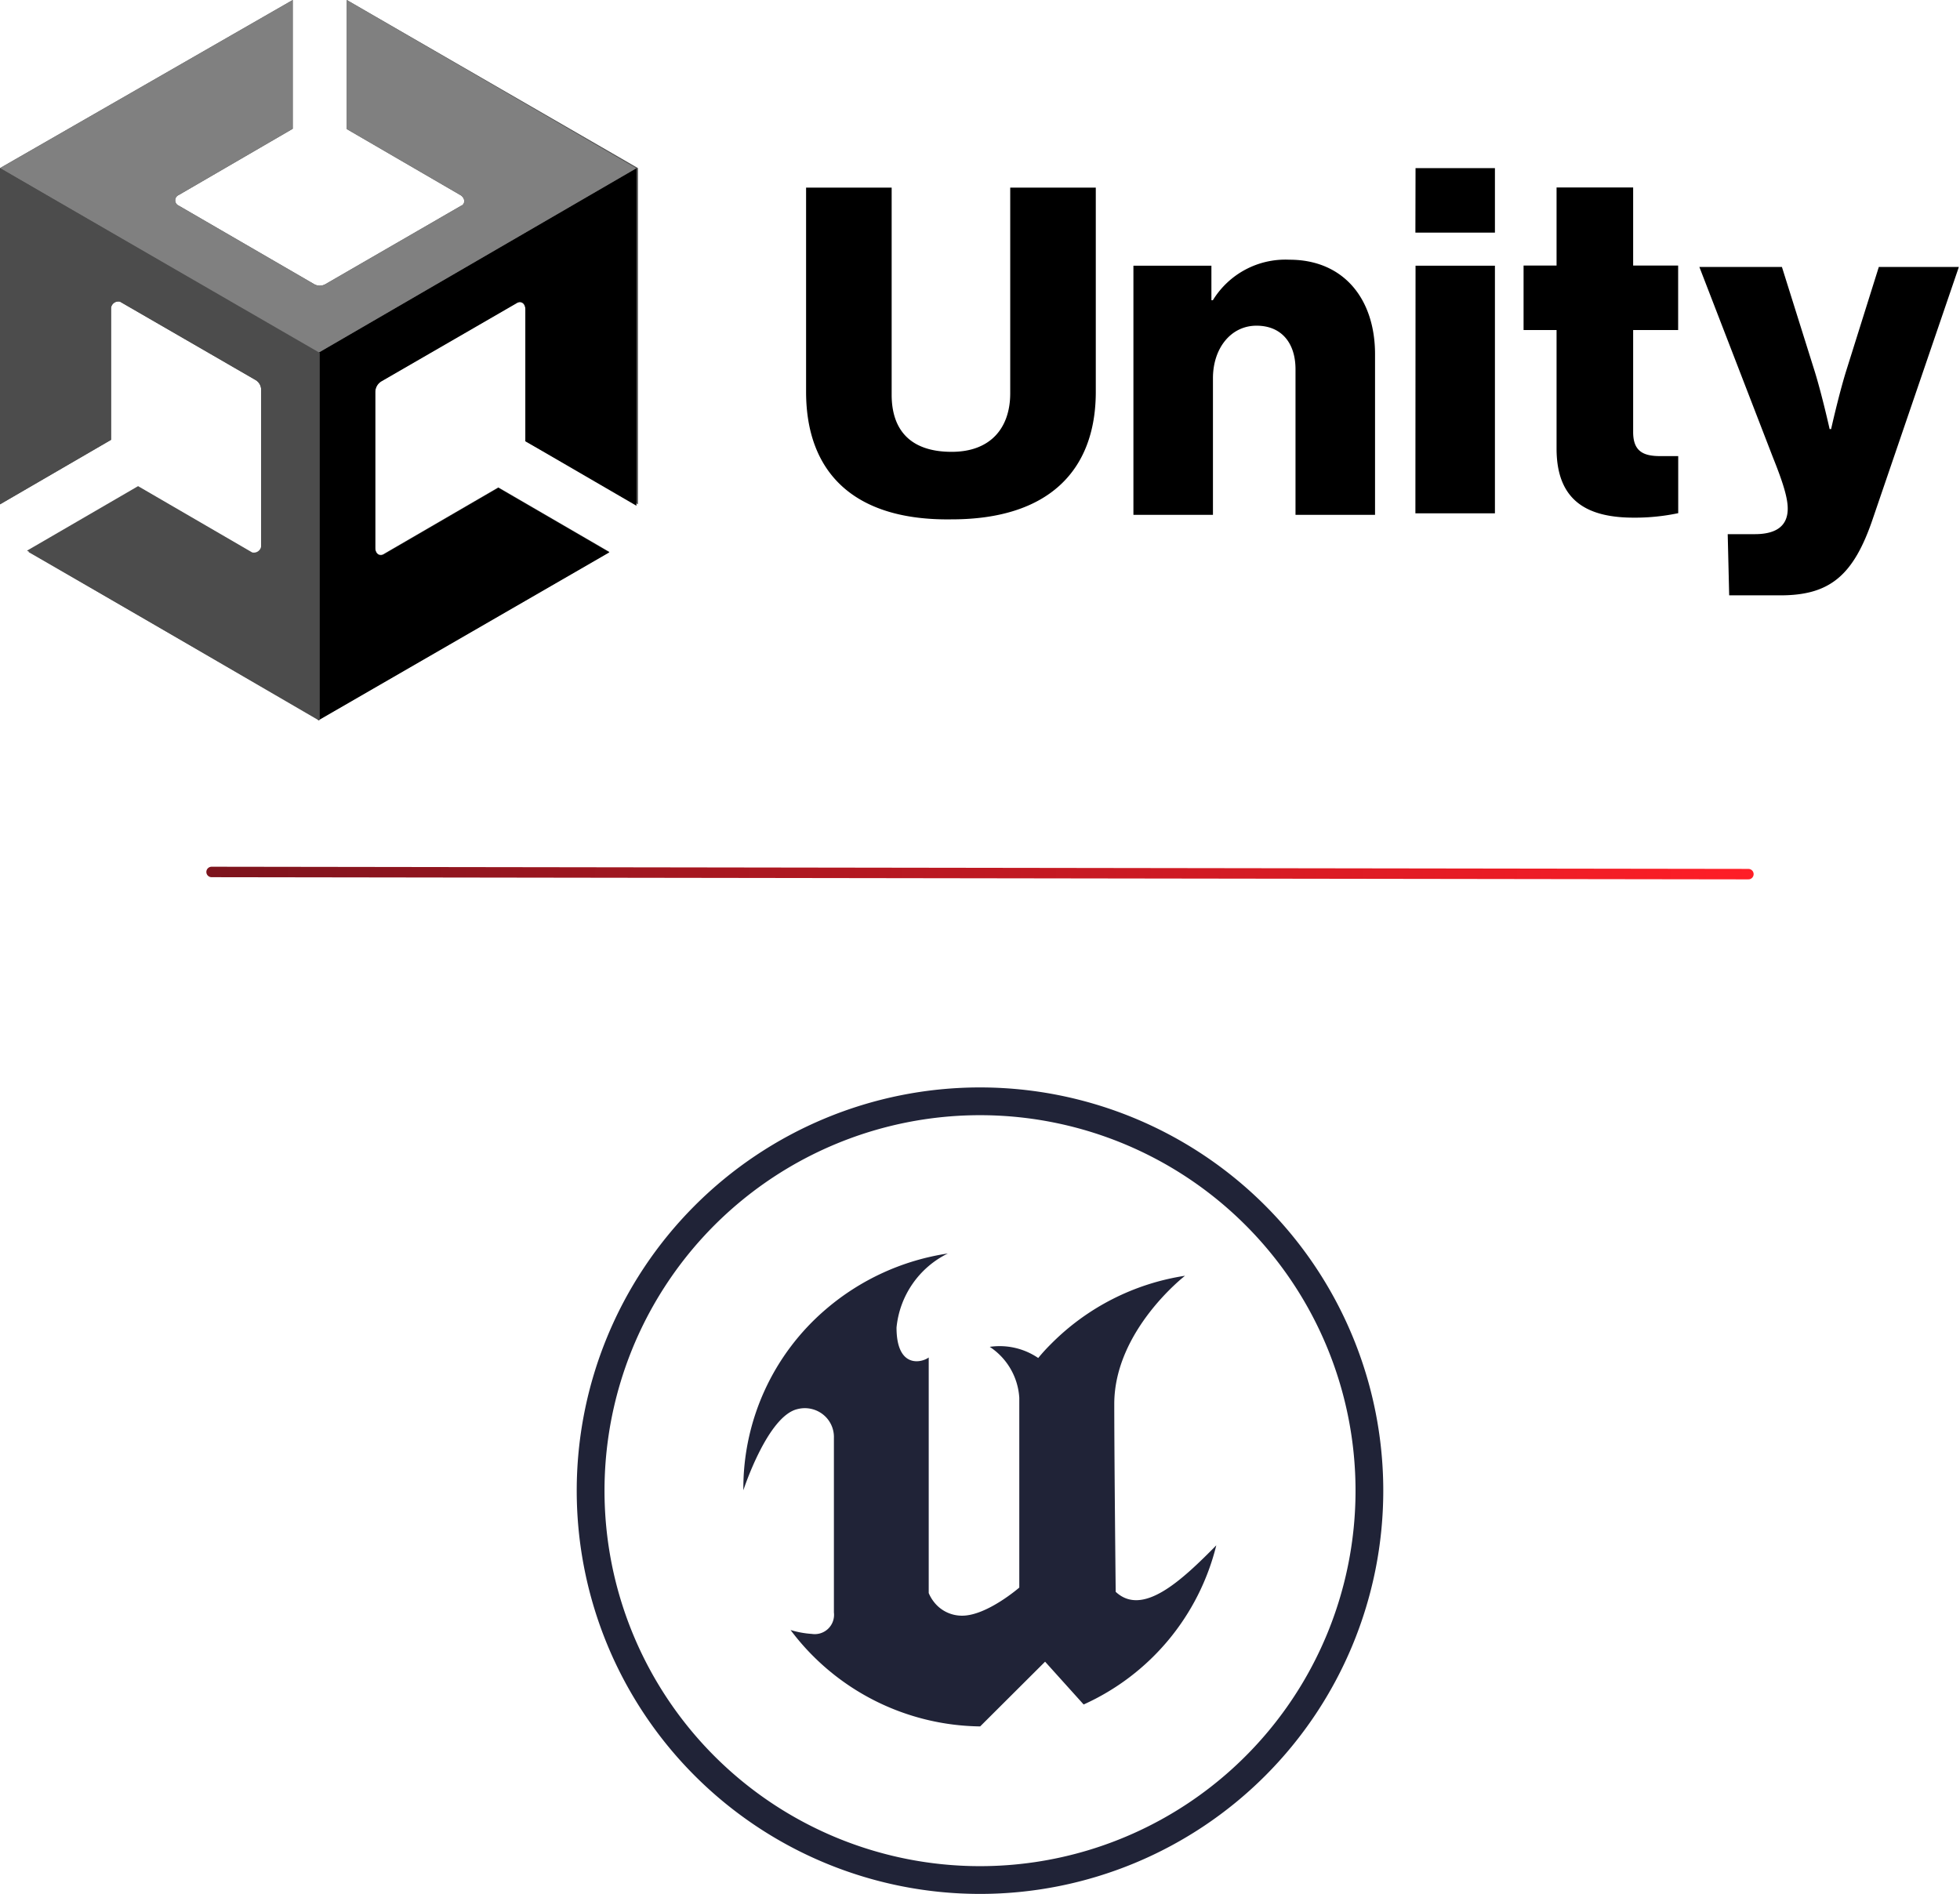
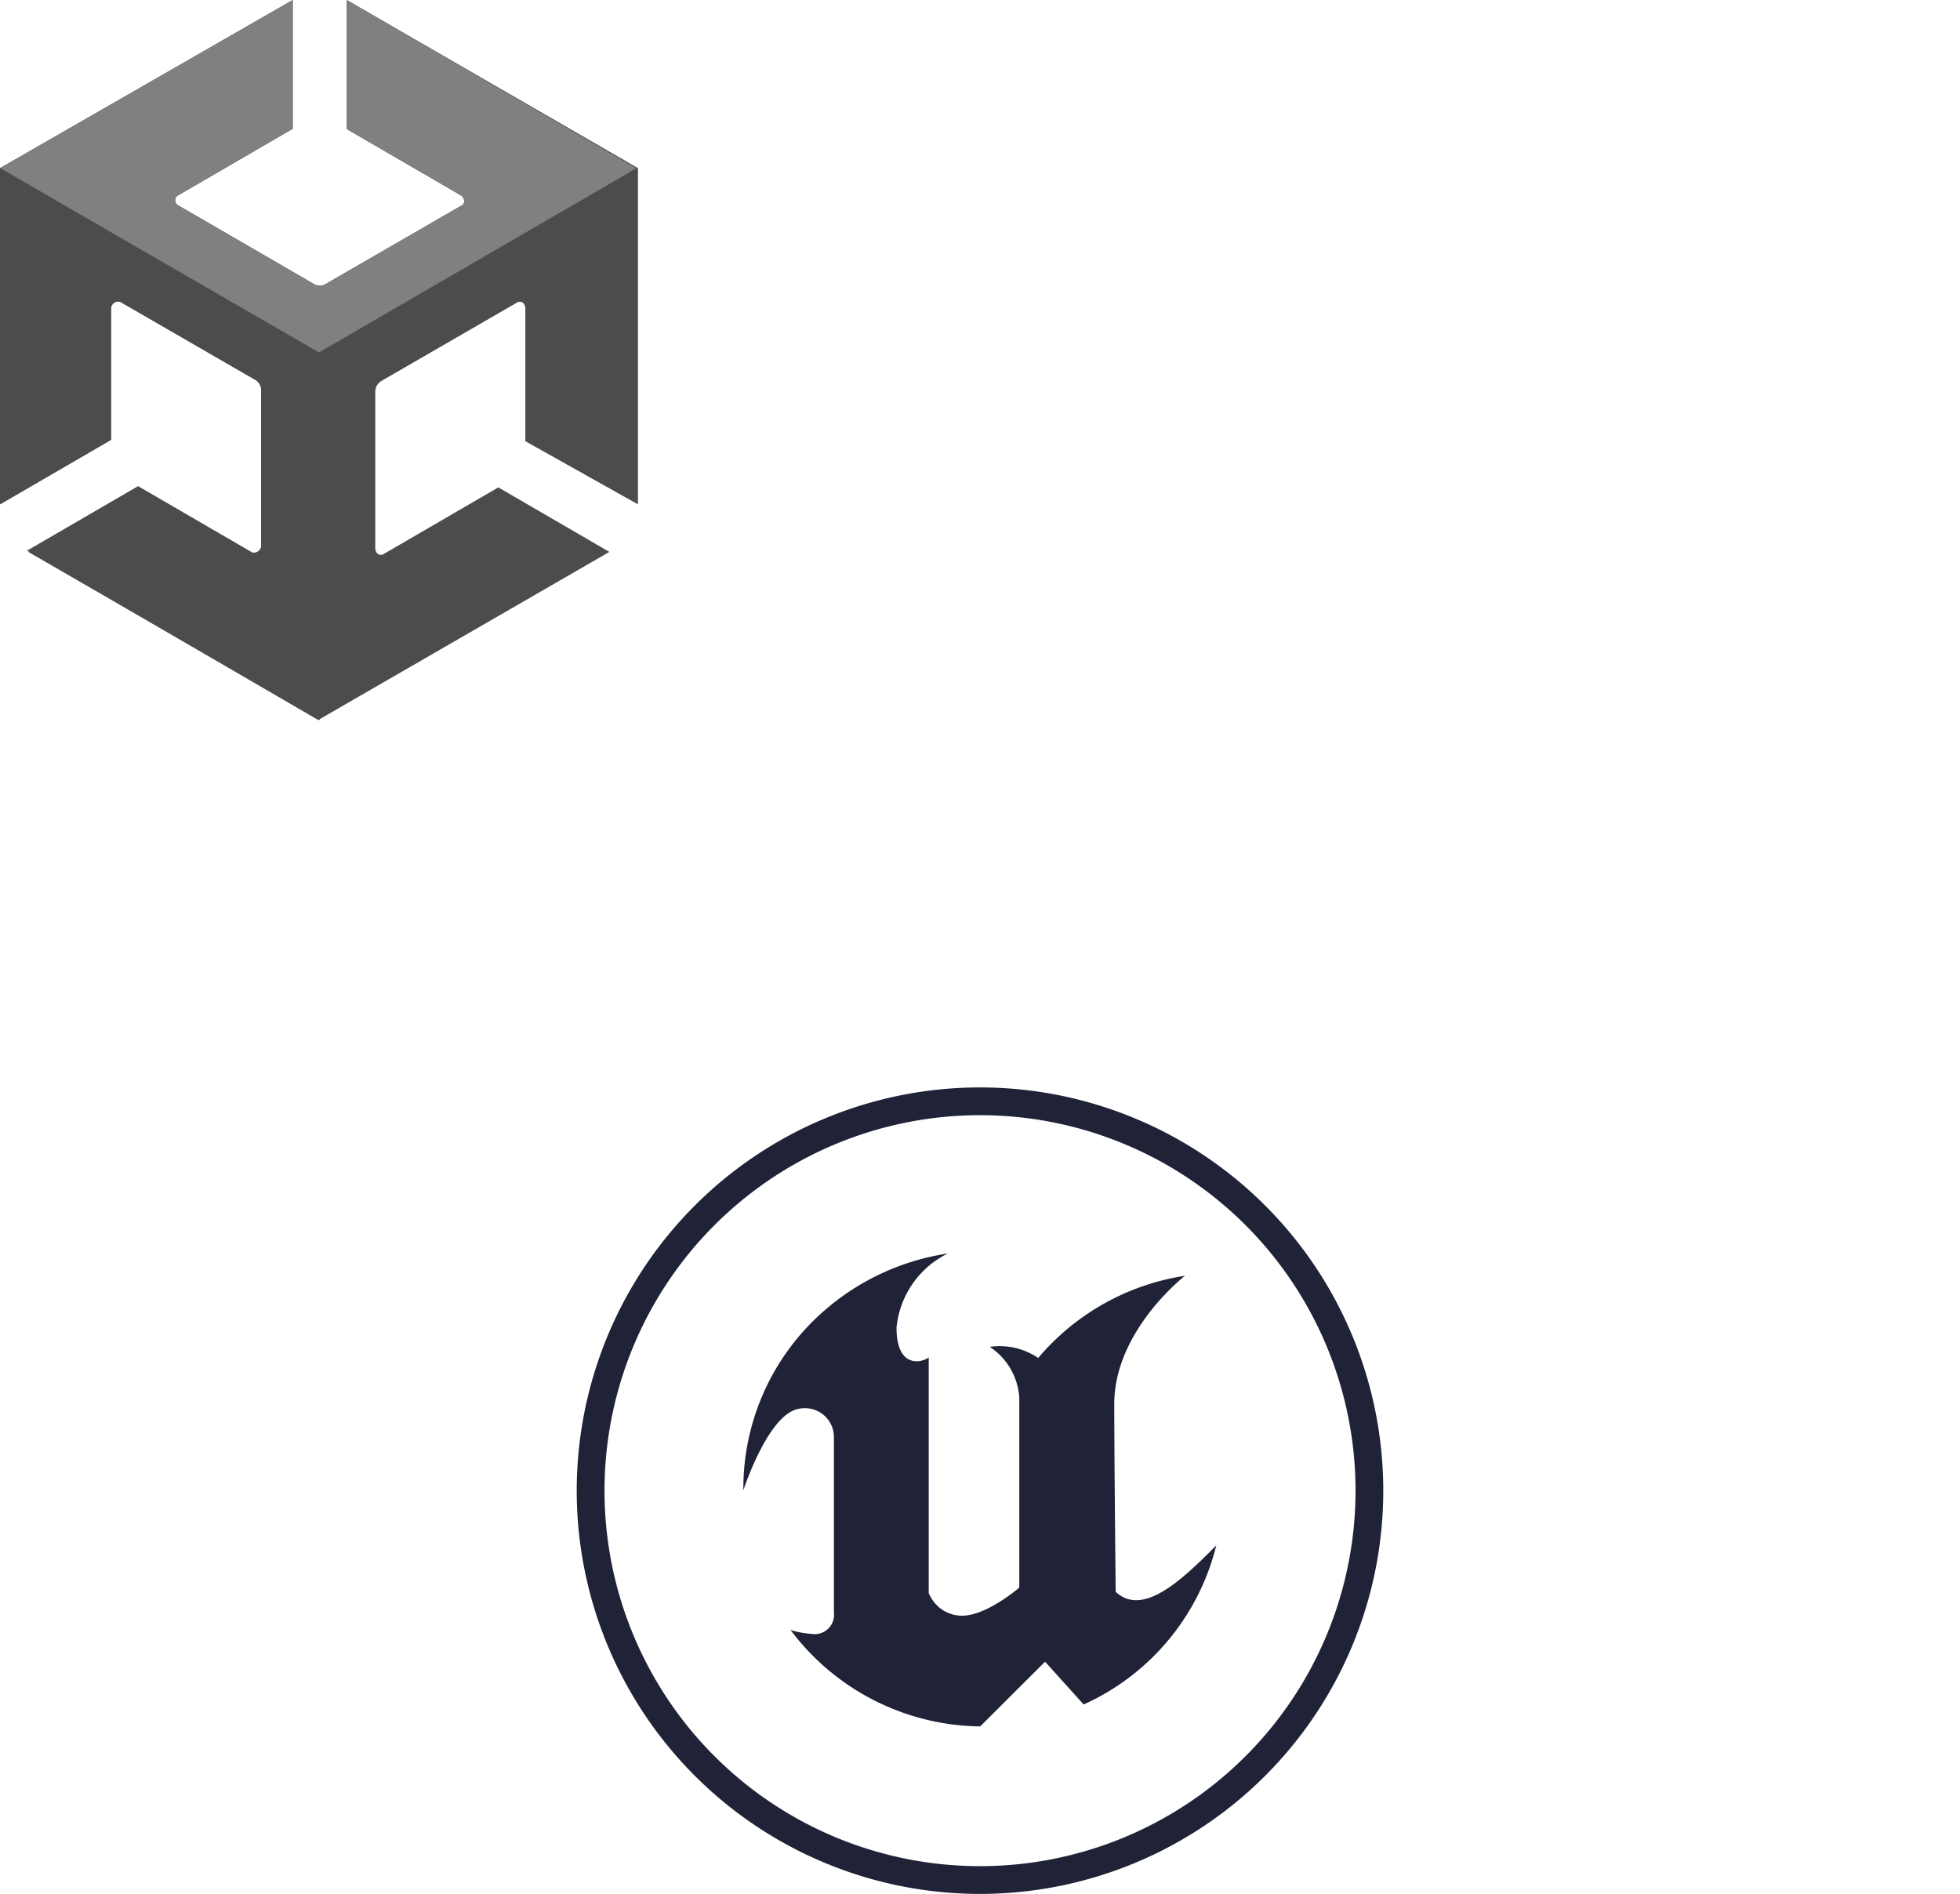
<svg xmlns="http://www.w3.org/2000/svg" xmlns:xlink="http://www.w3.org/1999/xlink" width="93.686mm" height="90.534mm" viewBox="0 0 93.686 90.534" version="1.1" id="svg1" xml:space="preserve">
  <title id="title1">Unreal Engine logo - Brandlogos.net</title>
  <defs id="defs1">
    <linearGradient xlink:href="#linearGradient2" id="linearGradient49" x1="47.611" y1="51.996" x2="134.923" y2="51.996" gradientUnits="userSpaceOnUse" gradientTransform="matrix(0.823,0,0,3.359,30.651,-7.818)" />
    <linearGradient id="linearGradient2">
      <stop style="stop-color:#7d141d;stop-opacity:1;" offset="0" id="stop2" />
      <stop style="stop-color:#ff1e27;stop-opacity:0;" offset="1" id="stop49" />
    </linearGradient>
    <linearGradient xlink:href="#linearGradient50" id="linearGradient51" x1="45.696" y1="51.752" x2="134.921" y2="51.752" gradientUnits="userSpaceOnUse" gradientTransform="matrix(0.823,0,0,1.002,30.649,113.916)" />
    <linearGradient id="linearGradient50">
      <stop style="stop-color:#7d141d;stop-opacity:1;" offset="0" id="stop50" />
      <stop style="stop-color:#ff1e27;stop-opacity:1;" offset="1" id="stop51" />
    </linearGradient>
  </defs>
  <g id="layer1" transform="translate(-58.157,-124.049)">
    <g id="g1" transform="matrix(0.352,0,0,0.352,58.157,124.049)">
-       <path d="m 488.46,516.28 v -27.72 h 11.62 v 28.13 c 0,4.69 2.45,7.75 8.15,7.75 5.3,0 7.95,-3.26 7.95,-7.95 v -27.93 h 11.62 v 27.72 c 0,10.8 -6.52,17.33 -19.57,17.33 -13.23,0.2 -19.77,-6.32 -19.77,-17.33 z m 44.64,-17.12 h 10.4 v 4.69 h 0.2 a 11.55,11.55 0 0 1 10.4,-5.5 c 7.34,0 11.62,5.3 11.62,12.84 V 533 h -10.8 v -19.78 c 0,-3.47 -1.83,-5.91 -5.3,-5.91 -3.47,0 -5.91,3.06 -5.91,7.13 V 533 h -10.8 v -33.84 z m 38.12,-13.25 H 582 v 8.76 h -10.8 z m 0,13.25 H 582 v 33.63 H 571.2 Z M 590.37,524 v -16.1 h -4.48 v -8.76 h 4.48 v -10.6 h 10.4 v 10.6 h 6.11 v 8.76 h -6.11 v 13.86 c 0,2.65 1.43,3.26 3.67,3.26 h 2.45 v 7.75 a 28.59,28.59 0 0 1 -5.91,0.61 c -6.12,0.02 -10.61,-2.02 -10.61,-9.38 z m 23.24,11.62 h 3.67 c 3.06,0 4.48,-1.22 4.48,-3.47 0,-1.43 -0.61,-3.47 -2,-6.93 l -10,-25.89 h 11.21 l 4.48,14.27 c 1,3.26 2,7.75 2,7.75 h 0.2 c 0,0 1,-4.48 2,-7.75 l 4.48,-14.27 H 645 l -11.62,34 c -2.65,7.95 -5.91,10.6 -12.64,10.6 h -6.93 z" transform="translate(-379,-463.08)" id="path1" />
      <path d="m 465.63,531.57 v -45.66 l -39.54,-22.83 v 17.53 l 15.49,9 c 0.61,0.41 0.61,1.22 0,1.43 l -18.34,10.6 a 1.55,1.55 0 0 1 -1.63,0 L 403.26,491 a 0.78,0.78 0 0 1 0,-1.43 l 15.49,-9 V 463.08 L 379,485.91 v 45.66 l 15.08,-8.76 v -17.94 a 1,1 0 0 1 1.22,-0.82 l 18.34,10.6 a 1.54,1.54 0 0 1 0.82,1.43 v 21.2 a 1,1 0 0 1 -1.22,0.82 l -15.49,-9 -15.08,8.76 39.54,23 39.54,-22.83 -15.08,-8.76 -15.49,9 c -0.61,0.41 -1.22,0 -1.22,-0.82 v -21.2 a 1.72,1.72 0 0 1 0.82,-1.43 l 18.34,-10.6 c 0.61,-0.41 1.22,0 1.22,0.82 V 523 Z" transform="translate(-379,-463.08)" style="fill:#4c4c4c" id="path2" />
-       <path d="m 422.21,560.92 39.54,-22.83 -15.08,-8.76 -15.49,9 c -0.61,0.41 -1.22,0 -1.22,-0.82 v -21.2 a 1.72,1.72 0 0 1 0.82,-1.43 l 18.34,-10.6 c 0.61,-0.41 1.22,0 1.22,0.82 V 523 l 15.08,8.76 V 485.91 L 422.21,511 Z" transform="translate(-379,-463.08)" id="path3" />
      <path d="m 426.09,463.08 v 17.53 l 15.49,9 c 0.61,0.41 0.61,1.22 0,1.43 l -18.34,10.6 a 1.55,1.55 0 0 1 -1.63,0 L 403.26,491 a 0.78,0.78 0 0 1 0,-1.43 l 15.49,-9 V 463.08 L 379,485.91 422.21,511 465.42,485.93 Z" transform="translate(-379,-463.08)" style="fill:#808080" id="path4" />
      <path d="m 413.45,538.29 -15.49,-9 -15.08,8.76 39.54,22.83 V 511 L 379,485.91 v 45.66 l 15.08,-8.76 v -17.94 a 1,1 0 0 1 1.22,-0.82 l 18.34,10.6 a 1.54,1.54 0 0 1 0.82,1.43 v 21.2 c 0.21,0.81 -0.4,1.42 -1.01,1.01 z" transform="translate(-379,-463.08)" style="fill:#4c4c4c" id="path5" />
    </g>
-     <path style="fill:url(#linearGradient49);stroke:url(#linearGradient51);stroke-width:0.5;stroke-linecap:round;stroke-dasharray:none" d="m 68.27,165.731 73.459,0.104" id="path2-1" />
    <path d="m 116.295,197.919 a 11.32,11.32 0 0 1 -6.341,7.609 l -1.843,-2.046 -3.103,3.094 a 11.49,11.49 0 0 1 -9.063,-4.608 4.489,4.489 0 0 0 1.015,0.186 0.922,0.922 0 0 0 1.057,-1.023 v -8.345 a 1.37,1.37 0 0 0 -0.524,-1.124 1.403,1.403 0 0 0 -1.217,-0.254 c -1.437,0.33 -2.587,3.881 -2.587,3.881 a 11.253,11.253 0 0 1 3.948,-8.657 11.608,11.608 0 0 1 5.825,-2.663 4.422,4.422 0 0 0 -2.452,3.542 c 0,1.953 1.184,1.691 1.539,1.429 v 11.261 a 1.792,1.792 0 0 0 0.228,0.397 1.691,1.691 0 0 0 1.37,0.685 c 1.184,0 2.731,-1.344 2.731,-1.344 v -9.072 a 3.145,3.145 0 0 0 -1.412,-2.435 3.28,3.28 0 0 1 2.317,0.533 8.59,8.59 0 0 1 0.6,-0.659 11.456,11.456 0 0 1 6.417,-3.272 c 0,0 -3.382,2.612 -3.382,6.129 0,2.612 0.068,8.979 0.068,8.979 1.285,1.201 3.137,-0.524 4.811,-2.224 z" style="fill:#202337;stroke-width:0.845" id="path1-3" />
    <path d="m 124.276,195.307 a 19.276,19.276 0 1 1 -19.318,-19.276 19.276,19.276 0 0 1 19.318,19.276 z m -19.318,17.949 a 17.949,17.949 0 1 0 -17.906,-17.949 17.949,17.949 0 0 0 17.906,17.949 z" style="fill:#202337;stroke-width:0.845" id="path2-7" />
  </g>
</svg>